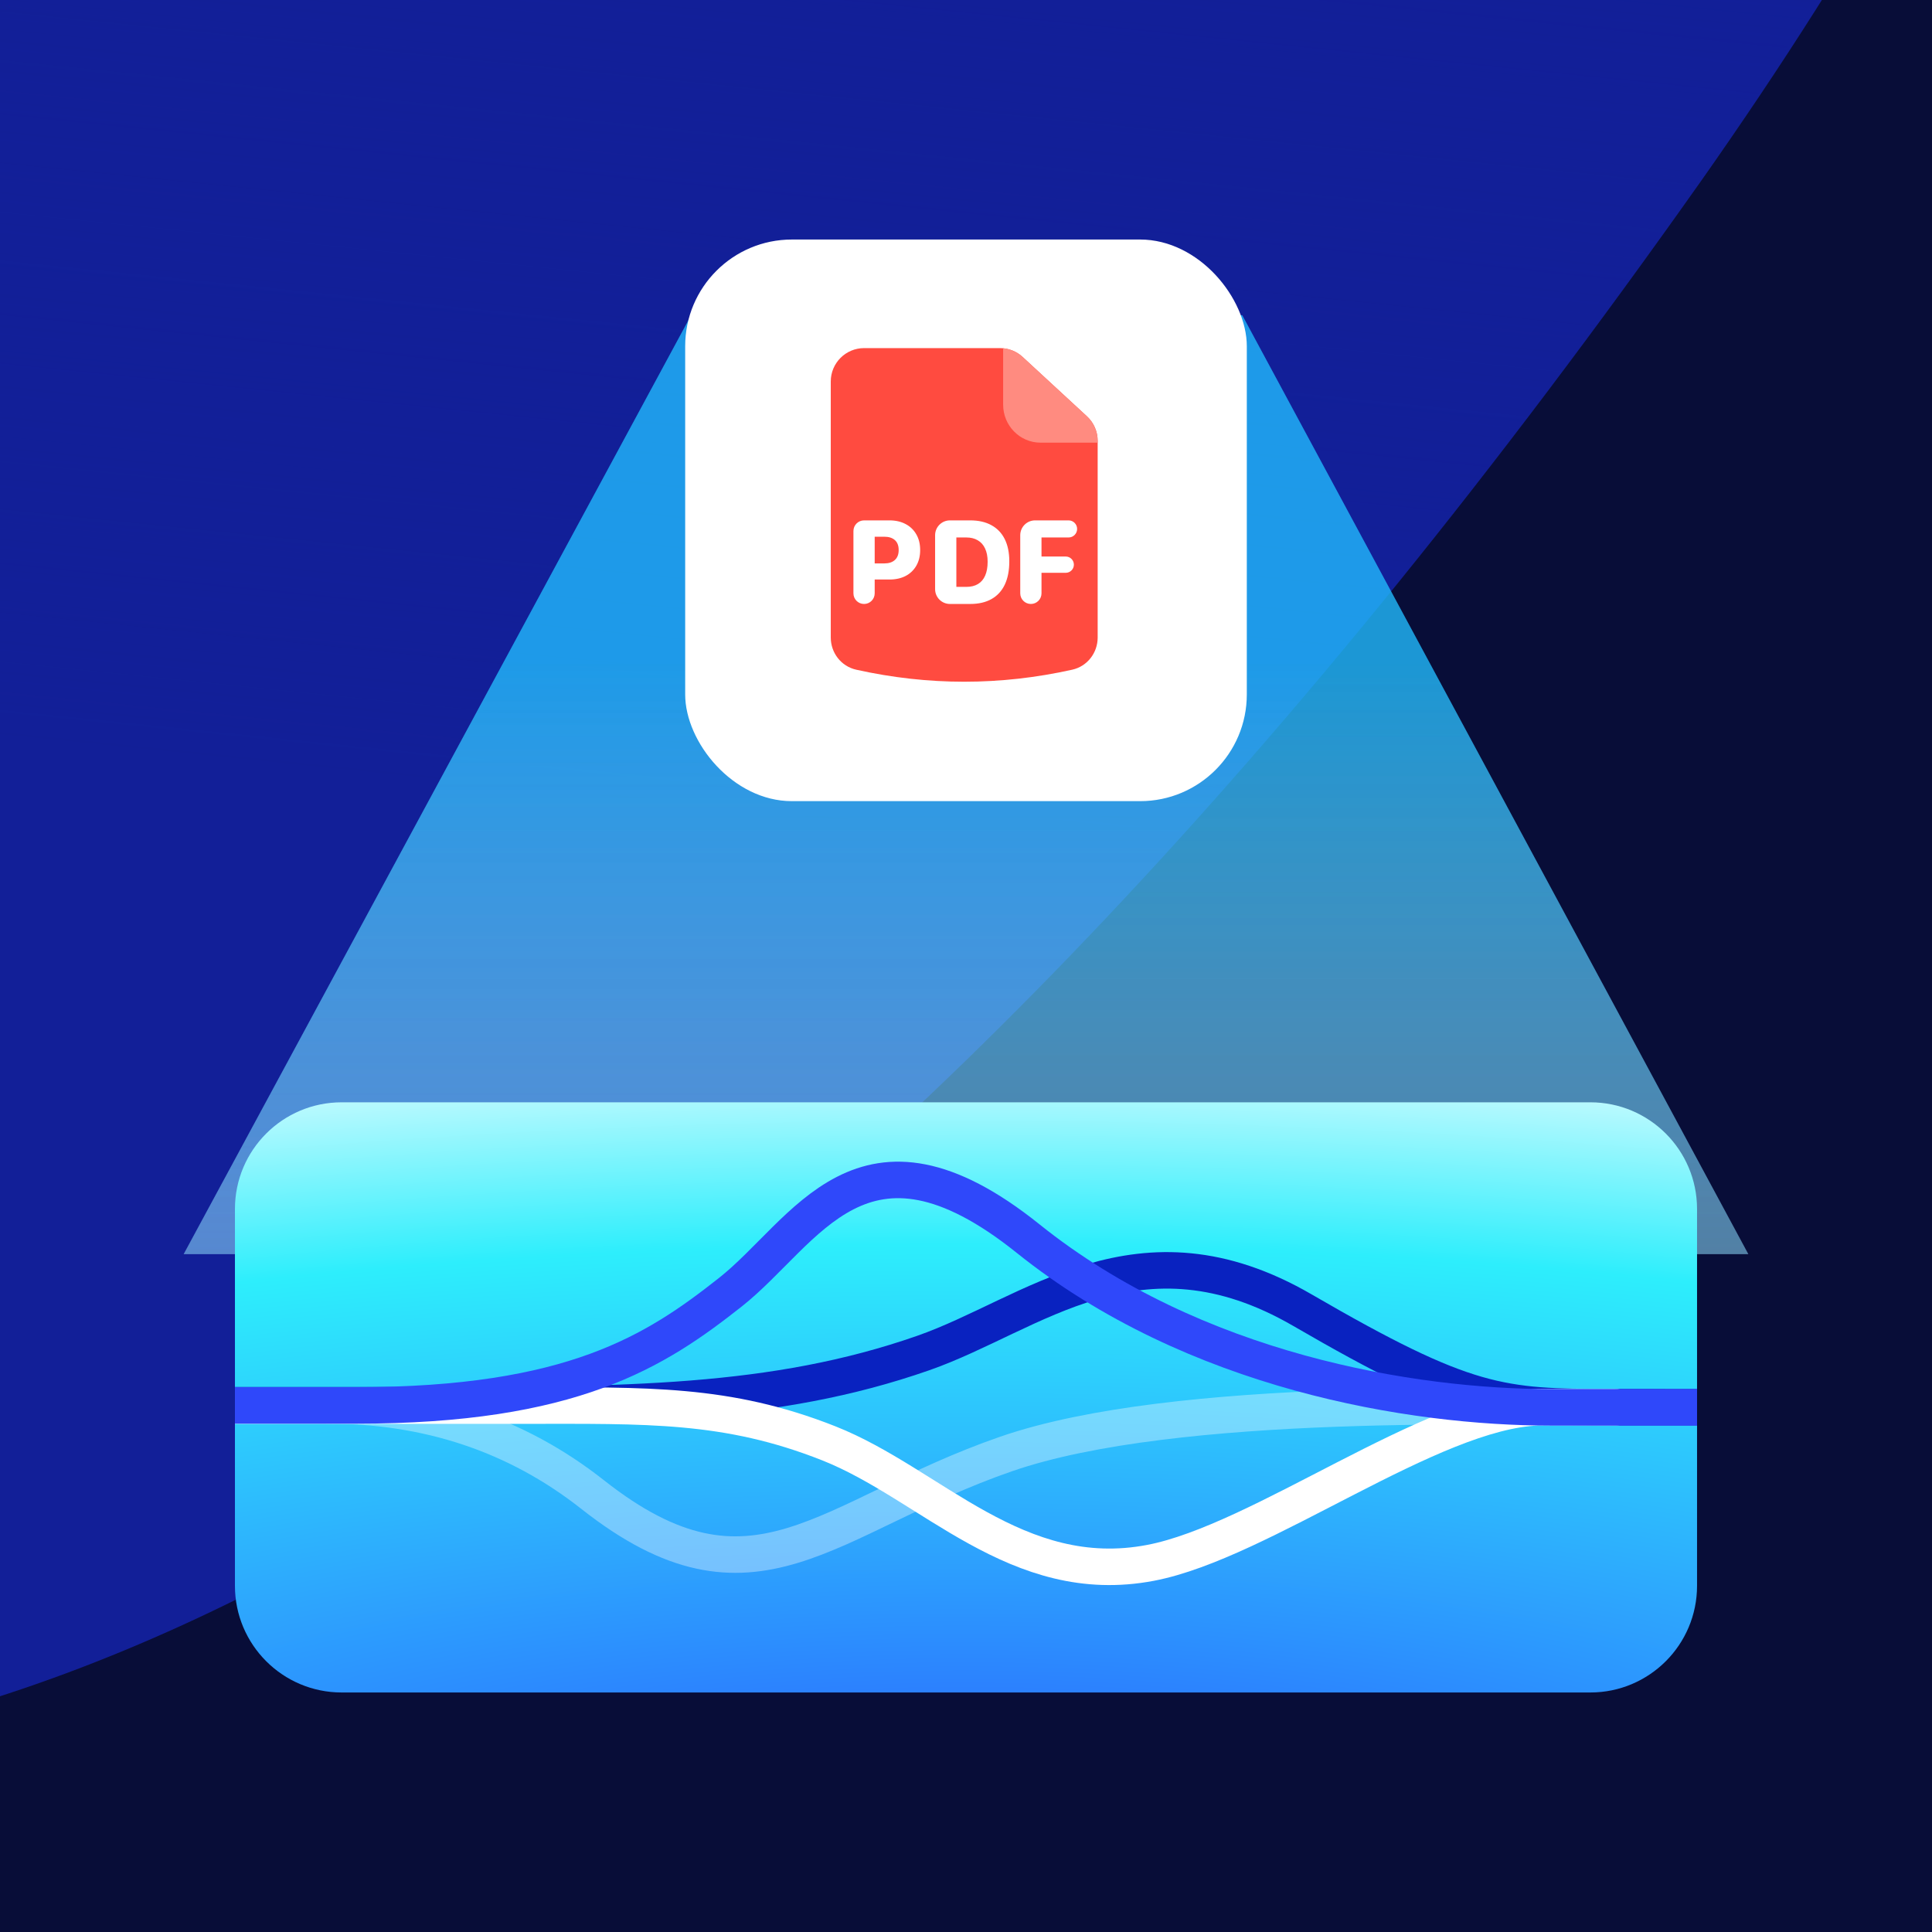
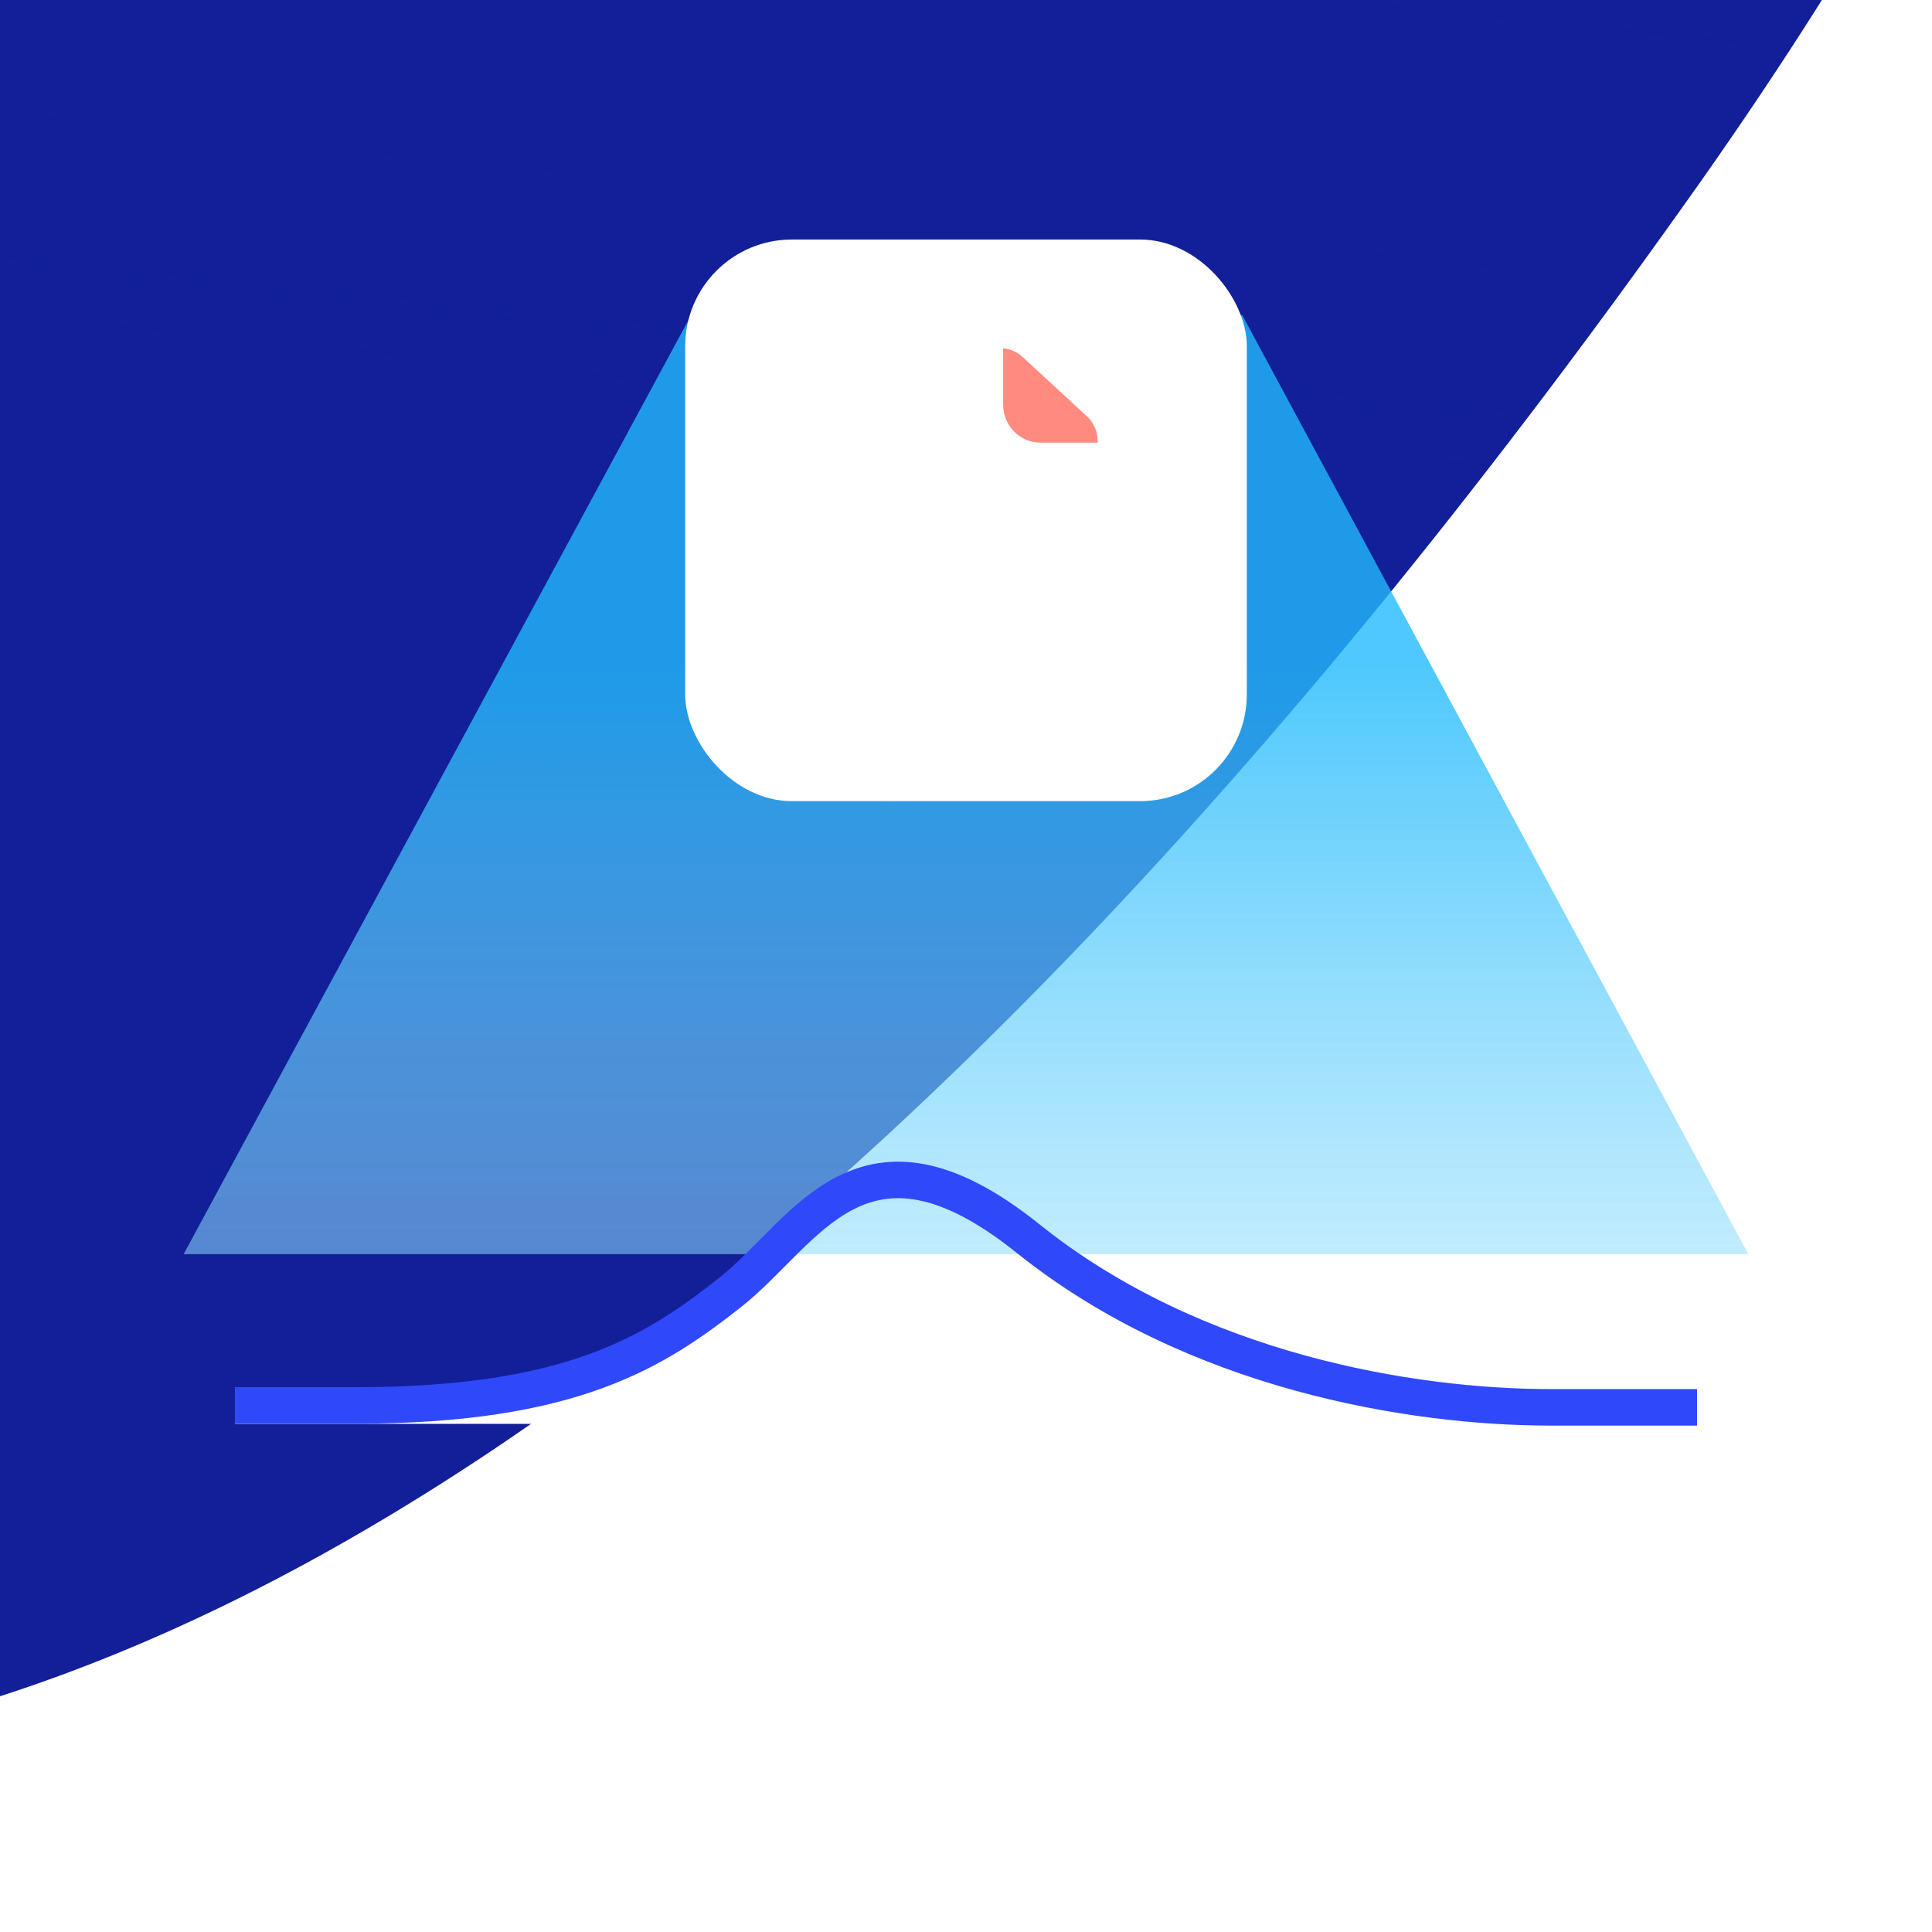
<svg xmlns="http://www.w3.org/2000/svg" width="688" height="688" viewBox="0 0 688 688" fill="none">
  <g clip-path="url(#clip0_14025_71603)">
-     <rect width="688" height="688" fill="#080D38" />
    <g filter="url(#filter0_f_14025_71603)">
      <path d="M-113.152 -129.71C97.149 -361.271 150.274 -644.607 197.558 -913.356C546.276 -936.973 1075.32 -600.422 605.475 64.82C18.168 896.373 -402.338 633.866 -501.36 362.273C-520.637 309.402 -542.626 265.733 -566.371 230.019C-872.271 379.175 -1056.99 270.979 -967.874 165.669C-897.277 82.245 -702.838 24.755 -566.371 230.019C-433.893 165.423 -278.687 52.559 -113.152 -129.71Z" fill="#121F98" />
    </g>
    <g filter="url(#filter1_f_14025_71603)">
      <path d="M-248.541 -171.437C-205.859 -448.961 -426.197 -820.961 -463.585 -1053.79C-114.866 -1077.4 1075.32 -600.422 605.474 64.82C18.167 896.372 -402.339 633.866 -501.36 362.273C-529.426 285.296 -563.242 227.825 -599.852 186.01C-817.234 267.114 -1040.77 251.806 -967.874 165.669C-902.878 88.862 -732.908 34.038 -599.852 186.01C-436.371 125.016 -276.368 9.494 -248.541 -171.437Z" fill="url(#paint0_linear_14025_71603)" />
    </g>
    <g style="mix-blend-mode:overlay" filter="url(#filter2_f_14025_71603)">
      <path d="M442.372 112.258L622.592 446.611L65.408 446.611L246.118 112.258L442.372 112.258Z" fill="url(#paint1_linear_14025_71603)" fill-opacity="0.55" />
    </g>
    <g style="mix-blend-mode:overlay" filter="url(#filter3_f_14025_71603)">
      <path d="M442.372 112.258L622.592 446.611L65.408 446.611L246.118 112.258L442.372 112.258Z" fill="url(#paint2_linear_14025_71603)" fill-opacity="0.55" />
    </g>
    <rect x="243.998" y="85.297" width="200" height="200" rx="38" fill="white" />
    <g clip-path="url(#clip1_14025_71603)">
-       <path d="M83.664 430.539C83.664 409.552 100.677 392.539 121.664 392.539L566.332 392.539C587.319 392.539 604.332 409.552 604.332 430.539C604.332 475.261 604.332 519.983 604.332 564.705C604.332 585.692 587.319 602.705 566.332 602.705H121.664C100.677 602.705 83.664 585.692 83.664 564.705C83.664 519.983 83.664 475.261 83.664 430.539Z" fill="url(#paint3_radial_14025_71603)" />
-       <path d="M657.16 501.176C642.505 501.176 598.756 501.085 574.776 501.101C538.476 501.125 418.8 496.795 358.232 517.789C294.19 539.987 268.581 577.612 211.053 532.235C183.7 510.659 151.99 500.469 116.726 500.469" stroke="white" stroke-opacity="0.35" stroke-width="13" stroke-linecap="round" stroke-linejoin="round" />
-       <path d="M656.424 501.155C644.406 501.155 604.82 501.106 573.519 501.106C534.392 501.106 522.151 500.424 463.846 466.578C405.541 432.733 367.5 468.285 328.824 481.809C275.589 500.424 222.147 500.412 149.266 500.412C90.962 500.412 47.744 500.412 33.424 500.412" stroke="#0922C0" stroke-width="13" stroke-linecap="round" stroke-linejoin="round" />
      <path d="M13.641 500.544C44.06 500.544 151.146 500.544 186.317 500.544C230.28 500.544 258.81 499.602 295.184 513.999C331.558 528.396 362.087 565.66 409.762 556.535C449.117 549.002 509.743 502.287 547.927 501.133H575.348" stroke="white" stroke-width="13" stroke-linecap="round" stroke-linejoin="round" />
      <path d="M657.328 501.164C641.863 501.164 591.732 501.164 552.227 501.164C502.845 501.164 425.296 488.53 366.114 441.072C306.932 393.614 287.062 438.904 260.024 460.222C233.409 481.207 203.828 500.488 126.719 500.488C65.032 500.488 23.187 500.488 9.975 500.488" stroke="#2F48FA" stroke-width="13" stroke-linecap="round" stroke-linejoin="round" />
    </g>
-     <path d="M307.722 123.961C301.161 123.961 295.842 129.28 295.842 135.842L295.844 227.05C295.844 232.44 299.499 237.284 304.916 238.488C330.581 244.194 356.15 244.194 381.815 238.488C387.232 237.284 390.887 232.44 390.887 227.05V156.978C390.887 153.662 389.501 150.497 387.065 148.248L364.167 127.112C361.972 125.086 359.095 123.961 356.109 123.961H307.722Z" fill="#FF4B40" />
    <path d="M316.743 185.312C318.957 185.312 320.882 185.753 322.519 186.633C324.155 187.499 325.421 188.723 326.314 190.305C327.222 191.872 327.676 193.721 327.676 195.853V195.895C327.676 198.012 327.222 199.861 326.314 201.442C325.421 203.01 324.155 204.227 322.519 205.094C320.882 205.946 318.957 206.372 316.743 206.372H311.484V211.292C311.484 213.382 309.789 215.076 307.699 215.076C305.609 215.076 303.914 213.382 303.914 211.292V189.098C303.914 187.007 305.609 185.312 307.699 185.312H316.743ZM345.496 185.312C348.466 185.312 350.983 185.883 353.046 187.024C355.122 188.152 356.704 189.803 357.79 191.976C358.876 194.148 359.419 196.781 359.419 199.875V199.916C359.419 203.161 358.883 205.919 357.811 208.188C356.738 210.443 355.163 212.154 353.087 213.323C351.024 214.492 348.494 215.076 345.496 215.076H338.277C335.361 215.076 332.997 212.712 332.997 209.796V190.593C332.997 187.677 335.361 185.313 338.277 185.312H345.496ZM380.53 185.312C382.21 185.313 383.572 186.675 383.572 188.355C383.572 190.036 382.21 191.397 380.53 191.397H370.888V198.184H379.52C381.12 198.184 382.417 199.482 382.417 201.082C382.417 202.682 381.12 203.979 379.52 203.979H370.888V211.292C370.887 213.382 369.193 215.076 367.103 215.076C365.012 215.076 363.318 213.382 363.317 211.292V190.593C363.318 187.677 365.682 185.313 368.598 185.312H380.53ZM340.566 208.992H344.135C345.771 208.992 347.147 208.655 348.261 207.981C349.388 207.308 350.241 206.31 350.818 204.99C351.41 203.656 351.705 202.013 351.705 200.061V200.02C351.705 198.177 351.403 196.616 350.798 195.337C350.207 194.044 349.34 193.068 348.198 192.408C347.071 191.735 345.716 191.397 344.135 191.397H340.566V208.992ZM311.484 200.638H314.908C316.517 200.638 317.768 200.232 318.662 199.421C319.569 198.61 320.023 197.434 320.023 195.895V195.853C320.023 194.299 319.569 193.124 318.662 192.326C317.768 191.529 316.517 191.13 314.908 191.13H311.484V200.638Z" fill="white" />
    <path d="M390.886 157.633V156.988C390.886 153.672 389.501 150.507 387.064 148.258L364.166 127.122C362.247 125.35 359.805 124.267 357.225 124.023V144.097C357.225 151.573 363.179 157.633 370.523 157.633H390.886Z" fill="#FF8B80" />
  </g>
  <defs>
    <filter id="filter0_f_14025_71603" x="-1199.62" y="-1123.8" width="2200" height="1960.41" filterUnits="userSpaceOnUse" color-interpolation-filters="sRGB">
      <feFlood flood-opacity="0" result="BackgroundImageFix" />
      <feBlend mode="normal" in="SourceGraphic" in2="BackgroundImageFix" result="shape" />
      <feGaussianBlur stdDeviation="104.642" result="effect1_foregroundBlur_14025_71603" />
    </filter>
    <filter id="filter1_f_14025_71603" x="-1009.85" y="-1082.53" width="1751.51" height="1737.76" filterUnits="userSpaceOnUse" color-interpolation-filters="sRGB">
      <feFlood flood-opacity="0" result="BackgroundImageFix" />
      <feBlend mode="normal" in="SourceGraphic" in2="BackgroundImageFix" result="shape" />
      <feGaussianBlur stdDeviation="13.952" result="effect1_foregroundBlur_14025_71603" />
    </filter>
    <filter id="filter2_f_14025_71603" x="-34.592" y="12.258" width="757.184" height="534.352" filterUnits="userSpaceOnUse" color-interpolation-filters="sRGB">
      <feFlood flood-opacity="0" result="BackgroundImageFix" />
      <feBlend mode="normal" in="SourceGraphic" in2="BackgroundImageFix" result="shape" />
      <feGaussianBlur stdDeviation="0" result="effect1_foregroundBlur_14025_71603" />
    </filter>
    <filter id="filter3_f_14025_71603" x="-34.592" y="12.258" width="757.184" height="534.352" filterUnits="userSpaceOnUse" color-interpolation-filters="sRGB">
      <feFlood flood-opacity="0" result="BackgroundImageFix" />
      <feBlend mode="normal" in="SourceGraphic" in2="BackgroundImageFix" result="shape" />
      <feGaussianBlur stdDeviation="0" result="effect1_foregroundBlur_14025_71603" />
    </filter>
    <linearGradient id="paint0_linear_14025_71603" x1="-447.434" y1="-334.901" x2="-506.659" y2="244.004" gradientUnits="userSpaceOnUse">
      <stop stop-color="#121F98" />
      <stop offset="0.943" stop-color="#121F98" stop-opacity="0" />
    </linearGradient>
    <linearGradient id="paint1_linear_14025_71603" x1="121.233" y1="-664.741" x2="121.233" y2="712.48" gradientUnits="userSpaceOnUse">
      <stop offset="0.654" stop-color="#21BAFC" />
      <stop offset="0.962" stop-color="white" stop-opacity="0.2" />
    </linearGradient>
    <linearGradient id="paint2_linear_14025_71603" x1="121.233" y1="-664.741" x2="121.233" y2="712.48" gradientUnits="userSpaceOnUse">
      <stop offset="0.654" stop-color="#21BAFC" />
      <stop offset="0.962" stop-color="white" stop-opacity="0.2" />
    </linearGradient>
    <radialGradient id="paint3_radial_14025_71603" cx="0" cy="0" r="1" gradientUnits="userSpaceOnUse" gradientTransform="translate(343.998 676.292) rotate(-90) scale(421.457 1336.39)">
      <stop stop-color="#2C4EFF" />
      <stop offset="0.554" stop-color="#2DEEFC" />
      <stop offset="0.764" stop-color="white" />
    </radialGradient>
    <clipPath id="clip0_14025_71603">
      <rect width="688" height="688" fill="white" />
    </clipPath>
    <clipPath id="clip1_14025_71603">
      <rect width="520.668" height="210.166" fill="white" transform="translate(83.664 392.539)" />
    </clipPath>
  </defs>
</svg>